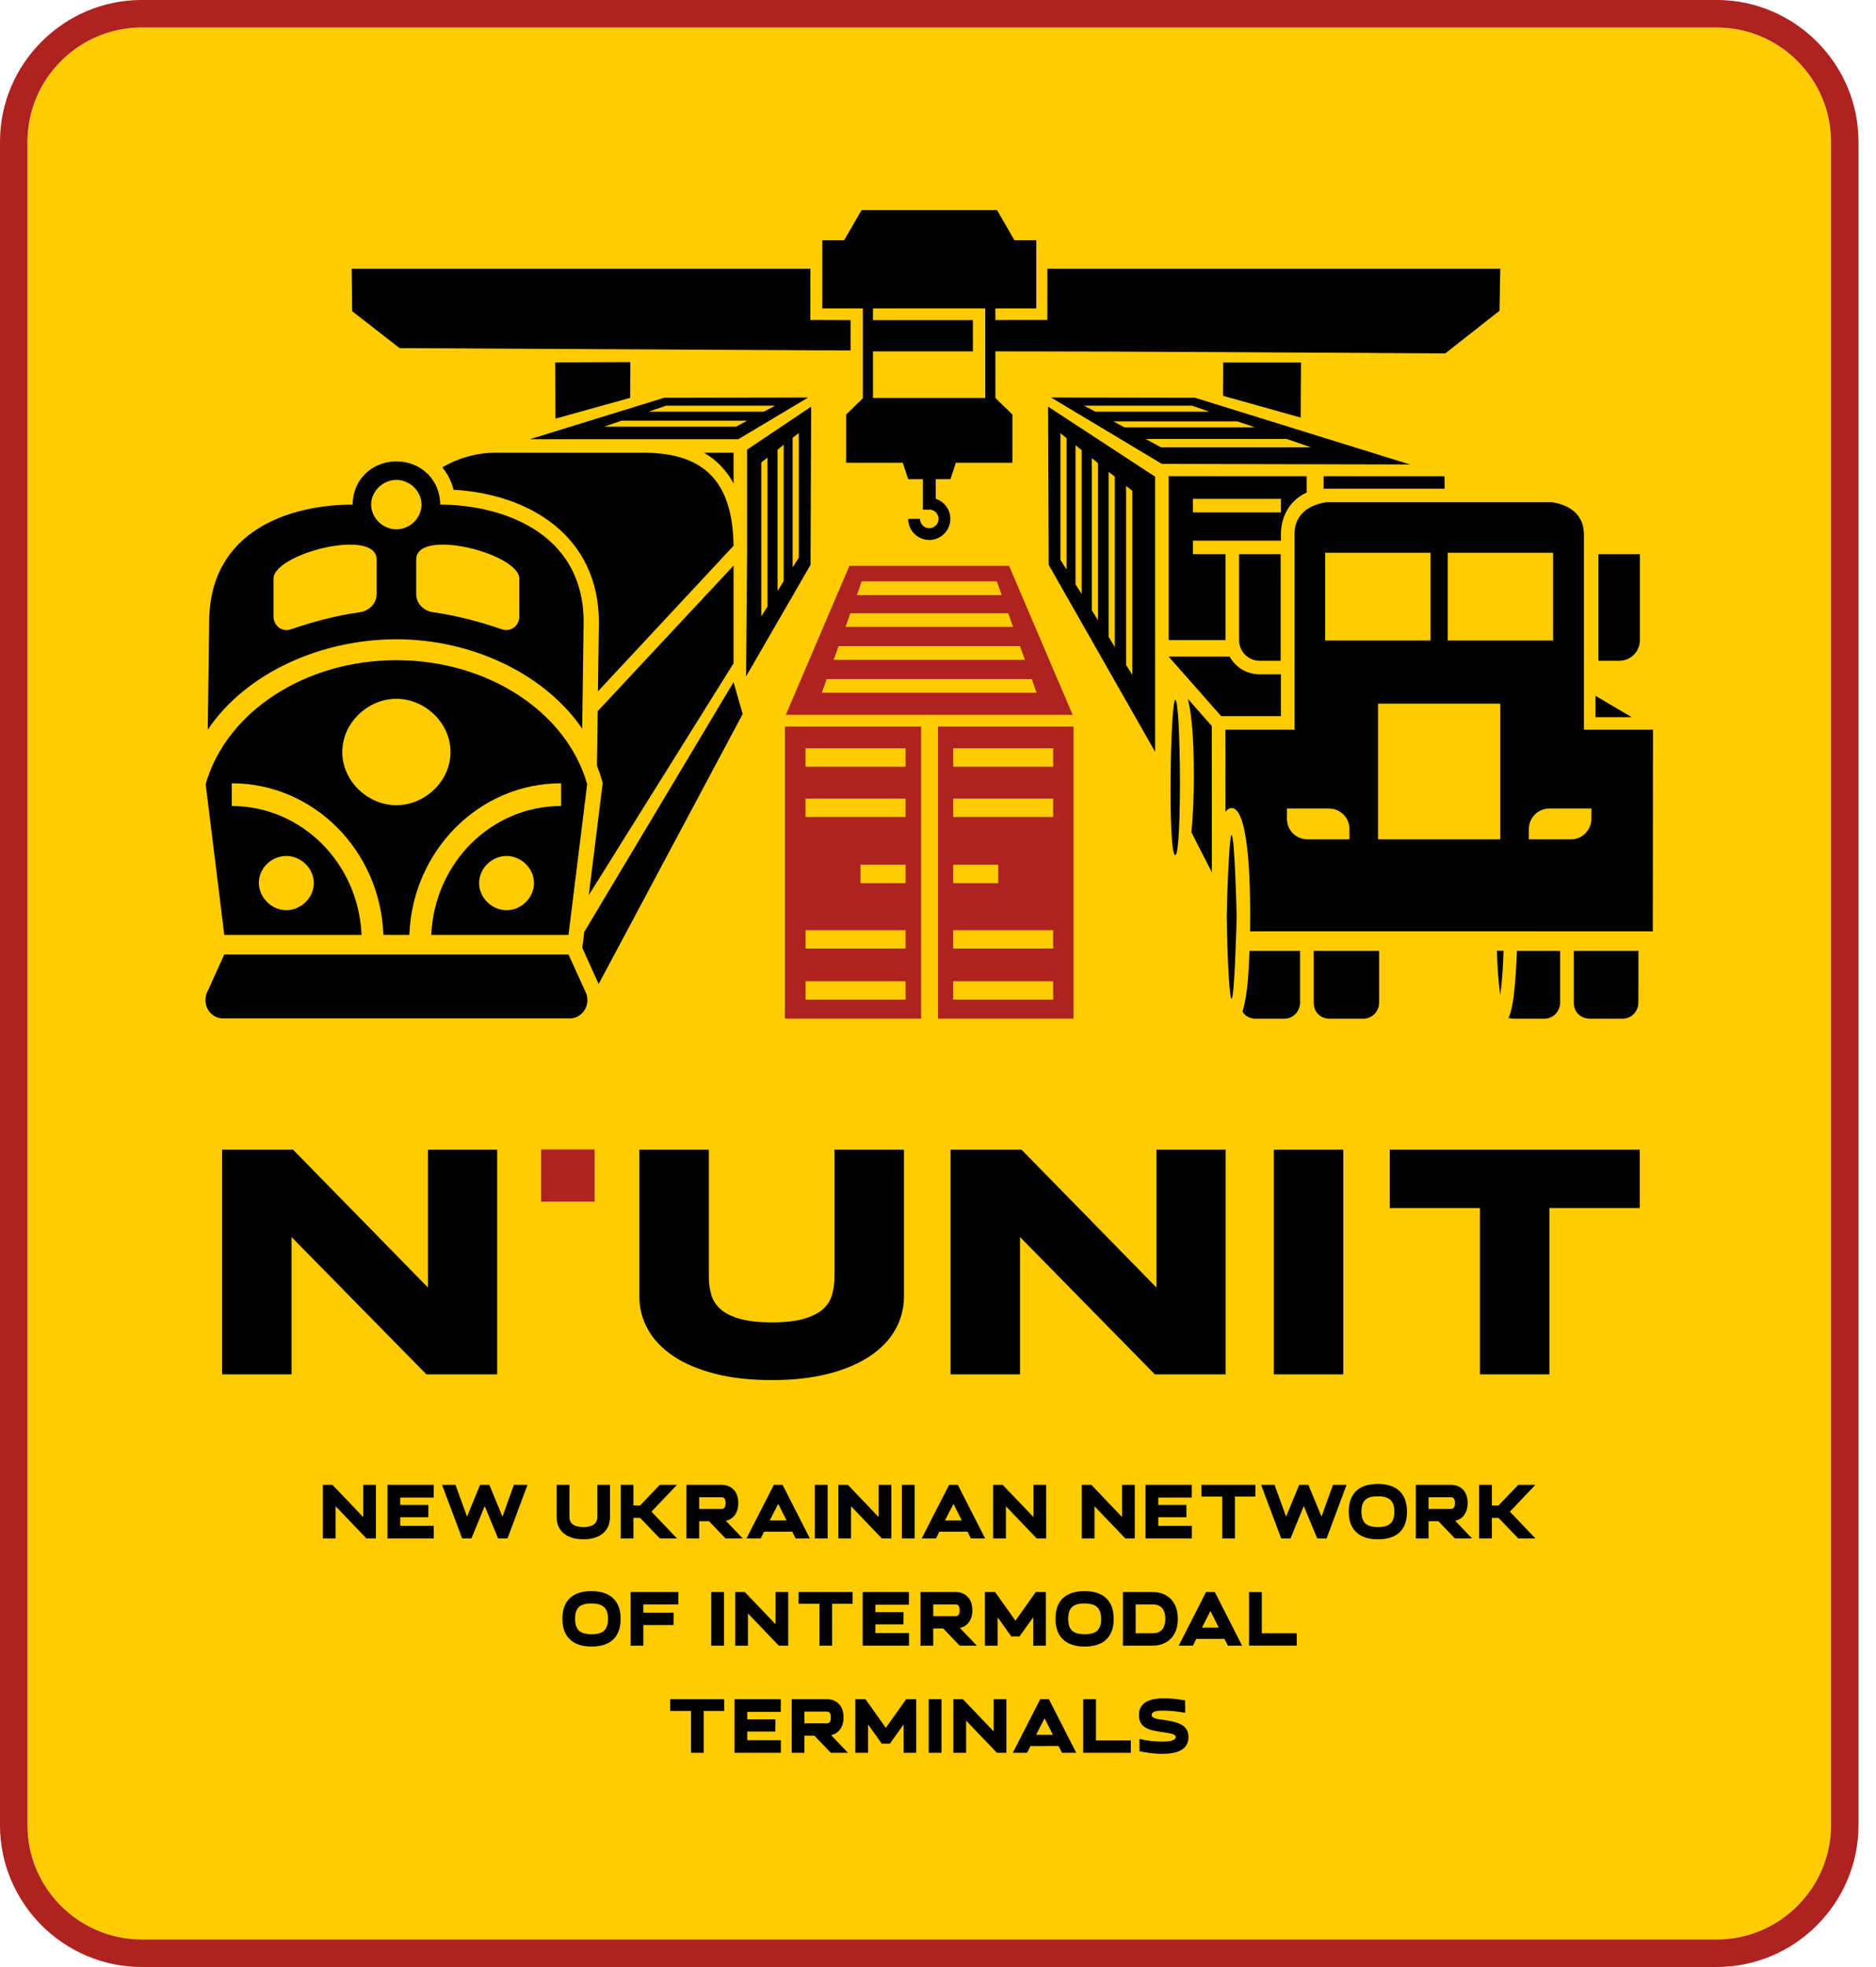
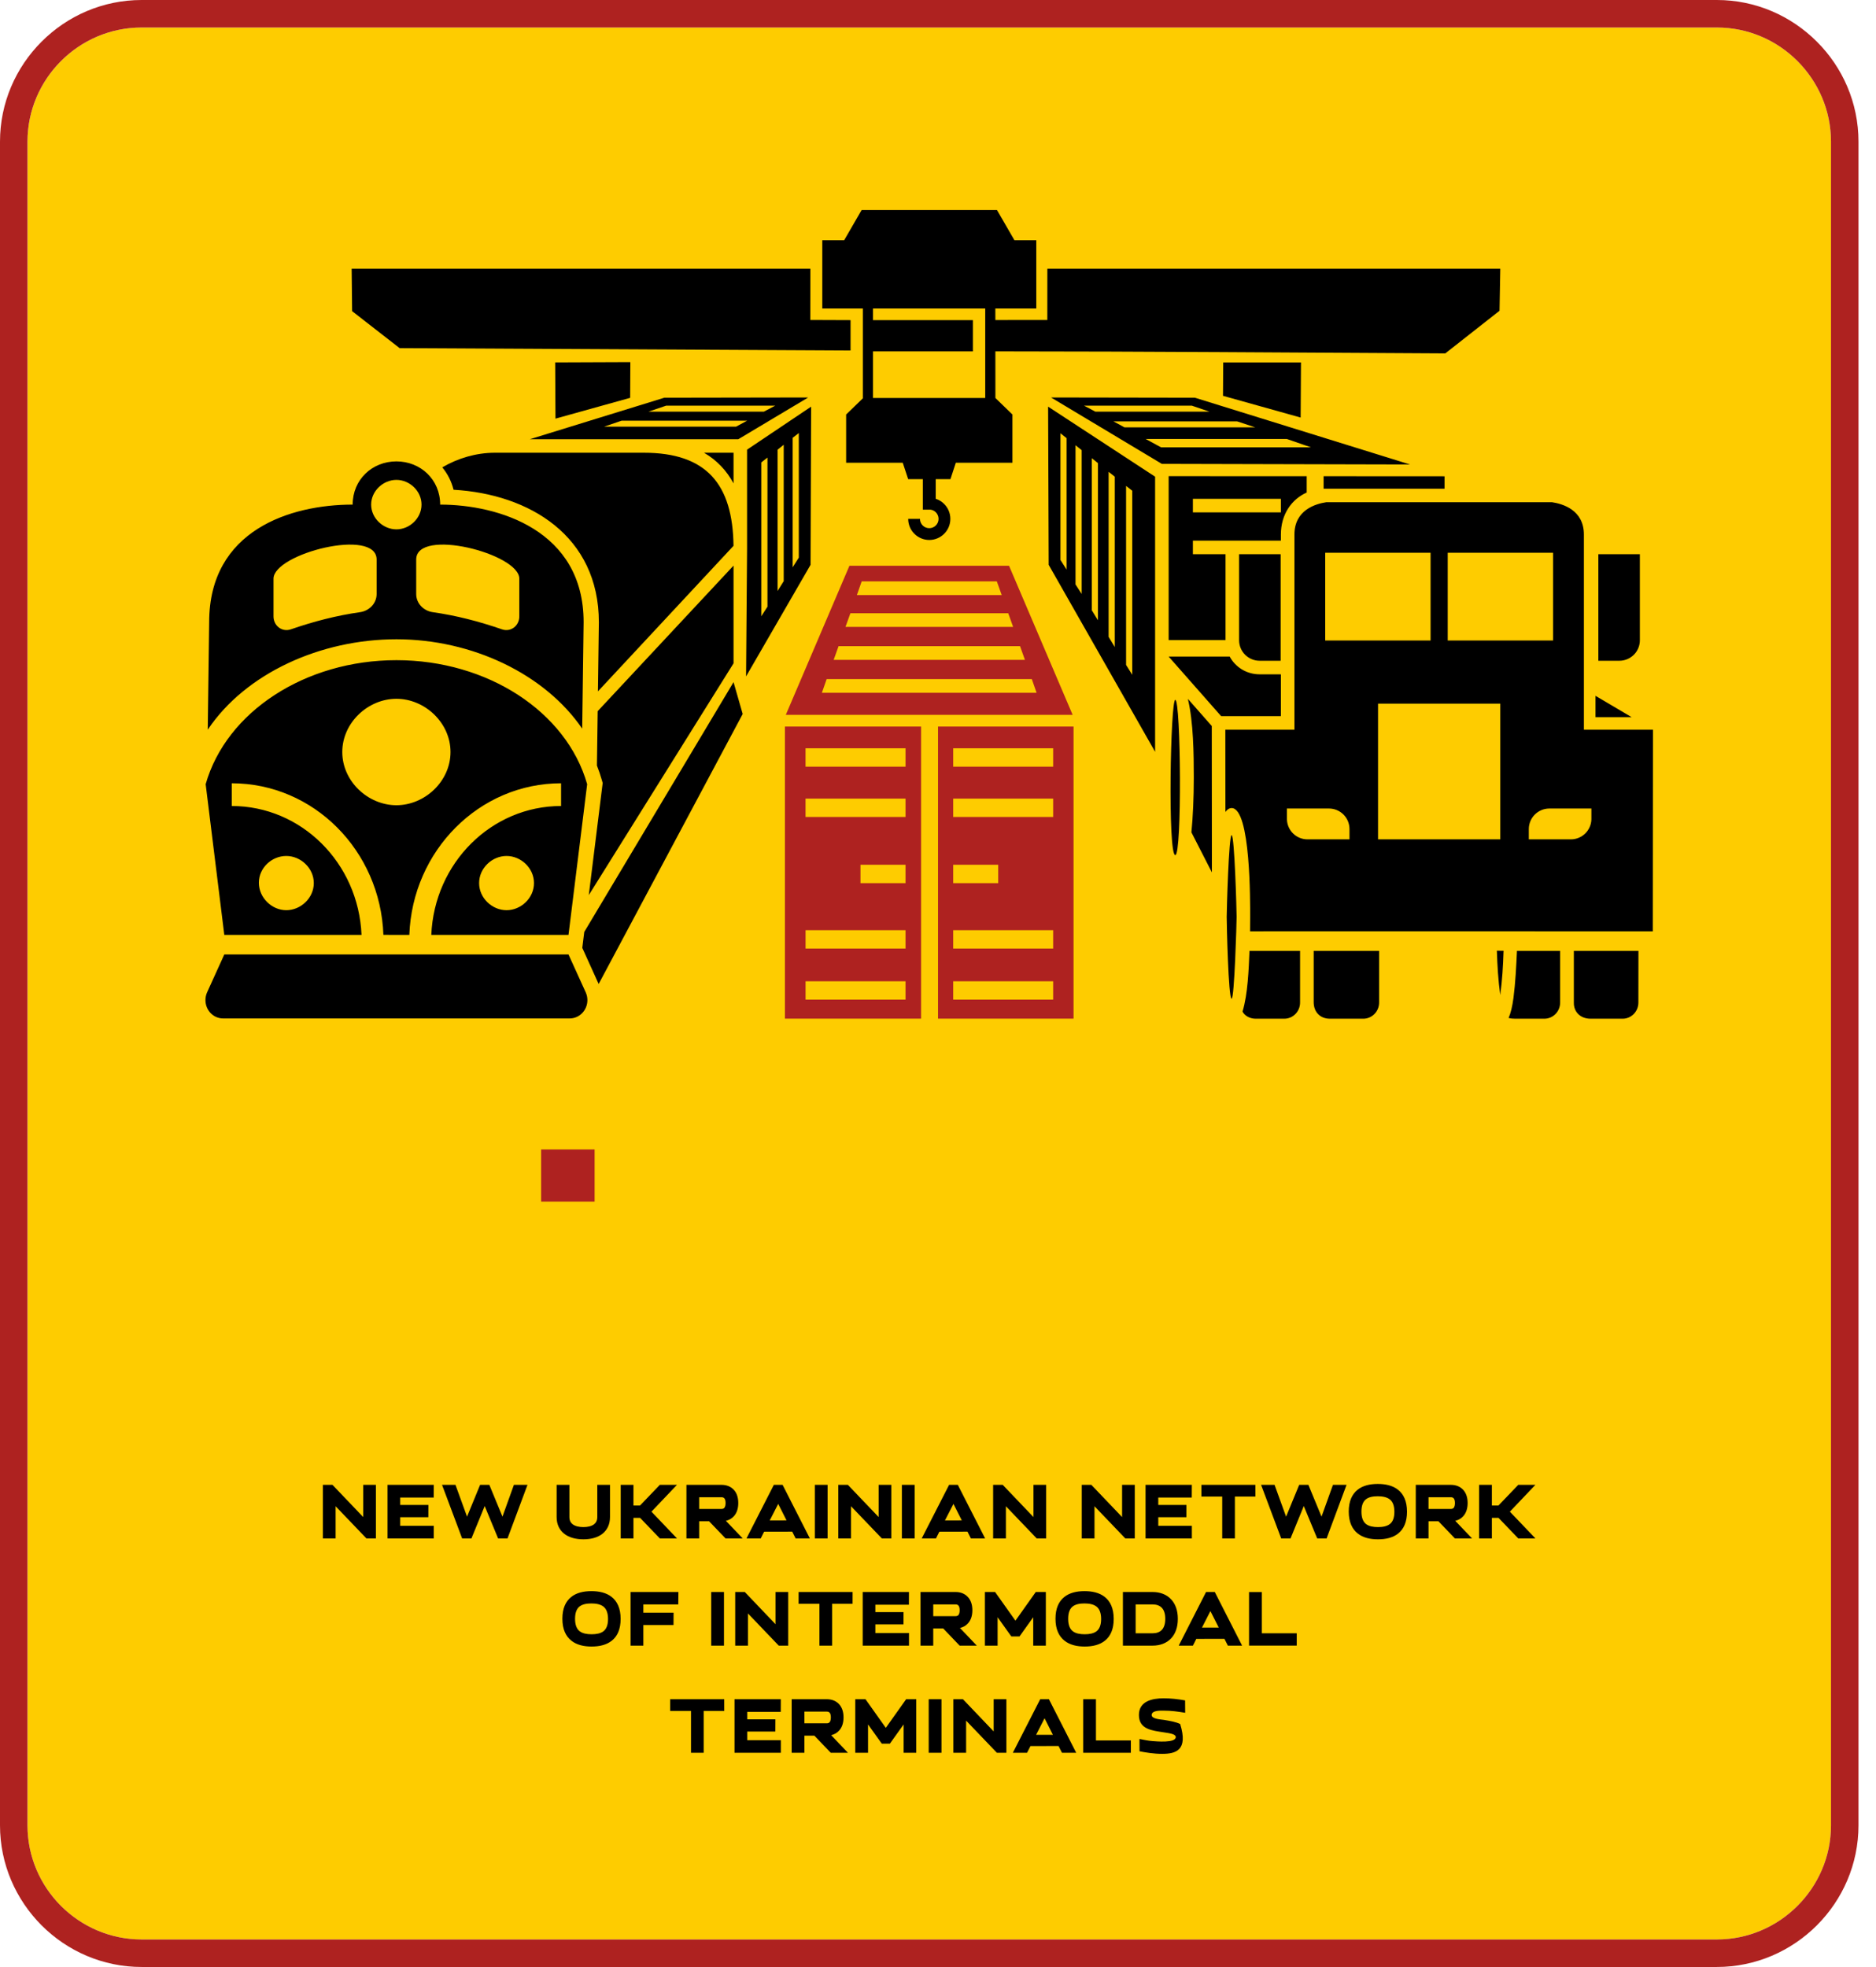
<svg xmlns="http://www.w3.org/2000/svg" width="62" height="65" viewBox="0 0 62 65" fill="none">
  <path fill-rule="evenodd" clip-rule="evenodd" d="M56.741 0.909H4.68C3.643 0.909 2.7 1.333 2.016 2.017C1.333 2.7 0.908 3.643 0.908 4.681V60.32C0.908 61.358 1.333 62.3 2.015 62.983C2.701 63.667 3.644 64.091 4.68 64.091H56.741C57.776 64.091 58.72 63.666 59.403 62.983C60.088 62.299 60.513 61.355 60.513 60.32V4.681C60.513 3.645 60.088 2.701 59.404 2.017C58.721 1.333 57.778 0.909 56.741 0.909Z" fill="#FECC00" />
  <path fill-rule="evenodd" clip-rule="evenodd" d="M56.741 0.909H4.68C3.643 0.909 2.7 1.333 2.016 2.017C1.333 2.7 0.908 3.643 0.908 4.681V60.32C0.908 61.358 1.333 62.3 2.015 62.983C2.701 63.667 3.644 64.091 4.68 64.091H56.741C57.777 64.091 58.72 63.666 59.403 62.983C60.088 62.299 60.513 61.355 60.513 60.32V4.681C60.513 3.645 60.088 2.701 59.404 2.017C58.721 1.333 57.778 0.909 56.741 0.909ZM4.68 0H56.741C58.027 0 59.196 0.527 60.044 1.375C60.895 2.223 61.421 3.394 61.421 4.681V60.32C61.421 61.606 60.894 62.776 60.045 63.625C59.198 64.472 58.027 65 56.741 65H4.68C3.393 65 2.223 64.473 1.375 63.625C0.527 62.775 0 61.605 0 60.32V4.681C0 3.394 0.526 2.225 1.374 1.377C2.222 0.527 3.393 0 4.68 0Z" fill="#AE2220" />
-   <path fill-rule="evenodd" clip-rule="evenodd" d="M19.944 53.906C20.035 53.835 20.095 53.709 20.095 53.501C20.095 53.292 20.035 53.163 19.942 53.09C19.844 53.014 19.701 52.987 19.544 52.987C19.389 52.987 19.249 53.012 19.154 53.087C19.063 53.158 19.005 53.285 19.005 53.494C19.005 53.705 19.064 53.832 19.156 53.904C19.253 53.98 19.396 54.005 19.552 54.005C19.706 54.005 19.847 53.98 19.944 53.906ZM49.305 50.159V50.838H48.884V49.068H49.305V49.75H49.523L50.177 49.068H50.743L49.9 49.954L50.744 50.838H50.177L49.525 50.159H49.305ZM48.045 49.515C48.025 49.49 47.99 49.477 47.951 49.477H47.211V49.864H47.951C47.99 49.864 48.023 49.852 48.045 49.826C48.069 49.795 48.085 49.744 48.085 49.668C48.085 49.594 48.069 49.544 48.045 49.515ZM48.36 50.102C48.289 50.183 48.197 50.232 48.094 50.256L48.65 50.838H48.083L47.539 50.271H47.211V50.838H46.79V49.068H47.951C48.111 49.068 48.256 49.12 48.36 49.236C48.45 49.336 48.504 49.478 48.504 49.668C48.504 49.859 48.45 50.002 48.36 50.102ZM45.932 50.364C46.024 50.294 46.083 50.168 46.083 49.959C46.083 49.75 46.024 49.621 45.931 49.548C45.833 49.472 45.69 49.445 45.532 49.445C45.378 49.445 45.238 49.47 45.143 49.545C45.052 49.616 44.994 49.743 44.994 49.952C44.994 50.162 45.053 50.29 45.145 50.362C45.242 50.438 45.385 50.464 45.541 50.464C45.694 50.464 45.835 50.439 45.932 50.364ZM46.212 50.673C46.037 50.814 45.803 50.868 45.541 50.868C45.289 50.868 45.052 50.818 44.874 50.677C44.691 50.533 44.575 50.303 44.575 49.95C44.575 49.607 44.684 49.379 44.863 49.233C45.038 49.092 45.273 49.038 45.534 49.038C45.786 49.038 46.023 49.088 46.202 49.229C46.385 49.372 46.5 49.603 46.5 49.956C46.5 50.299 46.391 50.528 46.212 50.673ZM43.089 49.768L42.651 50.838H42.342L41.678 49.068H42.123L42.504 50.119L42.937 49.068H43.241L43.675 50.118L44.053 49.068H44.502L43.843 50.838H43.532L43.089 49.768ZM40.812 49.455V50.838H40.393V49.455H39.705V49.068H41.49L41.491 49.455H40.812ZM37.503 49.199V50.838H37.19L36.172 49.775V50.838H35.751V49.068H36.068L37.084 50.132V49.068H37.503V49.199ZM12.423 49.199V50.838H12.11L11.092 49.775V50.838H10.671V49.068H10.988L12.004 50.132V49.068H12.423V49.199ZM16.019 49.768L15.581 50.838H15.273L14.609 49.068H15.053L15.435 50.119L15.867 49.068H16.172L16.606 50.118L16.984 49.068H17.433L16.773 50.838H16.462L16.019 49.768ZM19.637 50.368C19.701 50.317 19.74 50.24 19.74 50.13V49.068H20.16V50.13C20.16 50.376 20.067 50.556 19.917 50.679C19.756 50.81 19.53 50.868 19.281 50.868C19.031 50.868 18.803 50.81 18.641 50.679C18.489 50.556 18.396 50.376 18.396 50.13V49.068H18.818V50.13C18.818 50.239 18.857 50.317 18.922 50.368C19.007 50.434 19.135 50.464 19.281 50.464C19.424 50.464 19.553 50.434 19.637 50.368ZM20.935 50.159V50.838H20.514V49.068H20.935V49.75H21.153L21.807 49.068H22.373L21.53 49.954L22.374 50.838H21.807L21.155 50.159H20.935ZM23.941 49.515C23.921 49.49 23.886 49.477 23.847 49.477H23.107V49.864H23.847C23.885 49.864 23.919 49.852 23.94 49.826C23.965 49.795 23.98 49.744 23.98 49.668C23.98 49.594 23.965 49.544 23.941 49.515ZM24.256 50.102C24.184 50.183 24.092 50.232 23.99 50.256L24.546 50.838H23.979L23.434 50.271H23.107V50.838H22.686V49.068H23.847C24.006 49.068 24.151 49.12 24.256 49.236C24.345 49.334 24.399 49.478 24.399 49.668C24.399 49.86 24.345 50.003 24.256 50.102ZM27.351 49.199V50.838H26.929V49.068H27.351V49.199ZM29.457 49.199V50.838H29.144L28.126 49.775V50.838H27.705V49.068H28.022L29.038 50.132V49.068H29.457V49.199ZM30.228 49.199V50.838H29.806V49.068H30.228V49.199ZM34.575 49.199V50.838H34.262L33.244 49.775V50.838H32.822V49.068H33.139L34.155 50.132V49.068H34.575V49.199ZM21.262 53.7V54.381H20.84V52.609H22.421L22.416 53.019H21.262V53.292H22.261L22.259 53.7H21.262ZM23.927 52.74V54.381H23.505V52.609H23.927V52.74ZM26.05 52.74V54.381H25.737L24.719 53.317V54.381H24.298V52.609H24.615L25.631 53.674V52.609H26.05V52.74ZM27.5 53V54.381H27.081V53H26.393V52.609H28.178L28.177 53H27.5ZM31.677 53.057C31.656 53.031 31.622 53.019 31.583 53.019H30.843V53.407H31.583C31.621 53.407 31.655 53.394 31.676 53.368C31.701 53.338 31.716 53.286 31.716 53.21C31.716 53.136 31.701 53.086 31.677 53.057ZM31.992 53.644C31.92 53.725 31.828 53.774 31.726 53.797L32.282 54.381H31.715L31.171 53.812H30.843V54.381H30.422V52.609H31.583C31.742 52.609 31.887 52.662 31.991 52.778C32.08 52.877 32.136 53.019 32.136 53.21C32.136 53.402 32.081 53.545 31.992 53.644ZM34.564 52.74V54.381H34.147V53.443L33.693 54.078H33.424L32.97 53.443V54.381H32.55V52.609H32.887L33.559 53.556L34.231 52.609H34.564V52.74ZM36.24 53.906C36.332 53.835 36.391 53.709 36.391 53.501C36.391 53.292 36.332 53.163 36.238 53.09C36.141 53.014 35.998 52.987 35.84 52.987C35.686 52.987 35.546 53.012 35.451 53.087C35.36 53.158 35.302 53.285 35.302 53.494C35.302 53.705 35.361 53.832 35.453 53.904C35.55 53.98 35.693 54.005 35.849 54.005C36.002 54.005 36.143 53.98 36.24 53.906ZM36.52 54.215C36.345 54.356 36.11 54.411 35.849 54.411C35.596 54.411 35.36 54.36 35.182 54.219C34.999 54.075 34.883 53.845 34.883 53.492C34.883 53.15 34.991 52.921 35.171 52.776C35.346 52.634 35.581 52.58 35.842 52.58C36.094 52.58 36.331 52.63 36.509 52.77C36.692 52.914 36.807 53.145 36.807 53.498C36.807 53.841 36.699 54.07 36.52 54.215ZM38.403 53.137C38.329 53.055 38.219 53.019 38.093 53.019H37.532V53.973H38.093C38.219 53.973 38.329 53.937 38.402 53.856C38.47 53.781 38.511 53.663 38.511 53.496C38.511 53.328 38.47 53.211 38.403 53.137ZM38.706 54.139C38.551 54.305 38.332 54.381 38.093 54.381H37.111V52.609H38.093C38.332 52.609 38.551 52.685 38.706 52.853C38.842 52.999 38.926 53.21 38.926 53.496C38.926 53.782 38.842 53.993 38.706 54.139ZM41.702 53.973H42.856V54.38H41.28V52.61H41.702V53.973ZM23.256 56.539V57.922H22.837V56.539H22.149V56.152H23.935L23.936 56.539H23.256ZM27.42 56.599C27.399 56.573 27.364 56.561 27.326 56.561H26.585V56.948H27.326C27.364 56.948 27.398 56.936 27.419 56.91C27.443 56.88 27.459 56.828 27.459 56.752C27.459 56.678 27.444 56.628 27.42 56.599ZM27.734 57.186C27.663 57.267 27.571 57.316 27.469 57.34L28.024 57.922H27.457L26.913 57.355H26.585V57.922H26.164V56.152H27.326C27.485 56.152 27.63 56.204 27.734 56.319C27.824 56.419 27.878 56.562 27.878 56.752C27.878 56.944 27.824 57.087 27.734 57.186ZM30.281 56.282V57.922H29.864V56.985L29.41 57.62H29.142L28.688 56.985V57.922H28.266V56.152H28.604L29.275 57.098L29.947 56.152H30.281V56.282ZM31.115 56.282V57.922H30.693V56.152H31.115V56.282ZM33.26 56.282V57.922H32.947L31.929 56.859V57.922H31.507V56.152H31.825L32.84 57.216V56.152H33.26V56.282ZM36.22 57.515H37.374V57.922H35.799V56.152H36.22V57.515ZM38.087 57.535C38.213 57.544 38.858 57.606 38.858 57.403C38.858 57.307 38.686 57.28 38.46 57.246C38.091 57.186 37.64 57.157 37.64 56.672C37.64 56.214 38.086 56.122 38.453 56.122C38.697 56.122 38.926 56.148 39.166 56.191L39.169 56.6C38.921 56.559 38.712 56.529 38.46 56.529C38.352 56.529 38.061 56.516 38.061 56.676C38.061 56.806 38.37 56.821 38.463 56.835C38.675 56.869 38.862 56.902 39.003 56.971C39.174 57.054 39.278 57.184 39.278 57.403C39.278 57.849 38.849 57.957 38.409 57.957C38.128 57.958 37.844 57.908 37.66 57.872L37.658 57.466C37.809 57.493 37.934 57.524 38.087 57.535ZM34.797 57.327L34.522 56.781L34.242 57.328L34.797 57.327ZM35.348 57.922H35.098L34.984 57.698L34.056 57.7L33.943 57.922H33.473L34.378 56.152H34.666L35.568 57.922H35.348ZM25.806 57.922H24.275V56.152H25.805L25.803 56.571H24.695V56.816H25.626L25.624 57.221H24.695V57.506H25.806V57.922ZM40.279 53.785L40.003 53.239L39.724 53.785H40.279ZM40.83 54.381H40.58L40.466 54.156L39.537 54.158L39.425 54.381H38.956L39.859 52.609H40.148L41.05 54.381H40.83ZM30.041 54.381H28.511V52.609H30.04L30.038 53.029H28.93V53.274H29.861L29.86 53.679H28.93V53.964H30.041V54.381ZM25.994 50.242L25.719 49.697L25.439 50.244L25.994 50.242ZM26.546 50.838H26.295L26.182 50.614L25.253 50.616L25.141 50.838H24.671L25.575 49.068H25.864L26.765 50.838H26.546ZM31.786 50.242L31.511 49.697L31.23 50.244L31.786 50.242ZM32.338 50.838H32.087L31.974 50.614L31.045 50.616L30.933 50.838H30.462L31.367 49.068H31.655L32.557 50.838H32.338ZM39.39 50.838H37.859V49.068H39.389L39.387 49.487H38.28V49.732H39.21L39.209 50.137H38.28V50.422H39.39V50.838ZM14.336 50.838H12.807V49.068H14.336L14.335 49.487H13.227V49.732H14.158L14.156 50.137H13.227V50.422H14.336V50.838ZM20.223 54.215C20.049 54.356 19.814 54.411 19.552 54.411C19.3 54.411 19.063 54.36 18.885 54.219C18.702 54.075 18.586 53.845 18.586 53.492C18.586 53.15 18.695 52.921 18.874 52.776C19.048 52.634 19.284 52.58 19.545 52.58C19.797 52.58 20.034 52.63 20.212 52.77C20.396 52.914 20.511 53.145 20.511 53.498C20.511 53.841 20.403 54.07 20.223 54.215Z" fill="black" />
-   <path fill-rule="evenodd" clip-rule="evenodd" d="M42.099 45.217V37.991H44.395V45.417H42.099V45.217ZM38.108 45.357L33.711 40.879V45.417H31.415V37.991H33.76L38.221 42.549V37.991H40.506V45.417H38.167L38.108 45.357ZM29.875 42.849C29.875 43.04 29.851 43.227 29.803 43.41C29.756 43.593 29.684 43.769 29.589 43.937C29.494 44.108 29.375 44.267 29.233 44.415C29.091 44.561 28.928 44.696 28.742 44.82C28.558 44.942 28.352 45.051 28.124 45.148C27.898 45.244 27.649 45.327 27.381 45.396C27.111 45.466 26.819 45.519 26.506 45.554C26.193 45.588 25.859 45.606 25.508 45.606C25.156 45.606 24.823 45.588 24.509 45.554C24.196 45.519 23.902 45.466 23.629 45.396C23.359 45.326 23.109 45.244 22.882 45.148C22.653 45.051 22.446 44.942 22.263 44.819C22.077 44.695 21.914 44.56 21.773 44.415C21.631 44.267 21.511 44.108 21.416 43.937C21.321 43.769 21.25 43.593 21.202 43.411C21.154 43.227 21.13 43.04 21.13 42.849V37.991H23.426V42.17C23.426 42.281 23.432 42.387 23.445 42.486C23.459 42.586 23.479 42.686 23.507 42.783C23.531 42.87 23.567 42.951 23.613 43.026C23.662 43.103 23.721 43.175 23.79 43.242C23.86 43.309 23.945 43.368 24.043 43.421C24.15 43.478 24.27 43.527 24.406 43.569C24.542 43.611 24.702 43.644 24.885 43.665C25.069 43.687 25.278 43.698 25.509 43.698C25.74 43.698 25.948 43.687 26.131 43.665C26.312 43.644 26.47 43.611 26.605 43.569C26.741 43.526 26.862 43.478 26.966 43.421C27.066 43.368 27.151 43.308 27.219 43.243C27.29 43.175 27.349 43.103 27.395 43.027C27.441 42.951 27.476 42.87 27.5 42.784C27.526 42.687 27.547 42.588 27.56 42.486C27.573 42.387 27.58 42.282 27.58 42.17V37.991H29.875V42.849ZM14.033 45.357L9.635 40.879V45.417H7.34V37.991H9.684L14.145 42.549V37.991H16.431V45.417H14.091L14.033 45.357ZM51.206 39.92V45.417H48.911V39.92H45.93V37.991H54.192V39.92H51.206Z" fill="black" />
+   <path fill-rule="evenodd" clip-rule="evenodd" d="M19.944 53.906C20.035 53.835 20.095 53.709 20.095 53.501C20.095 53.292 20.035 53.163 19.942 53.09C19.844 53.014 19.701 52.987 19.544 52.987C19.389 52.987 19.249 53.012 19.154 53.087C19.063 53.158 19.005 53.285 19.005 53.494C19.005 53.705 19.064 53.832 19.156 53.904C19.253 53.98 19.396 54.005 19.552 54.005C19.706 54.005 19.847 53.98 19.944 53.906ZM49.305 50.159V50.838H48.884V49.068H49.305V49.75H49.523L50.177 49.068H50.743L49.9 49.954L50.744 50.838H50.177L49.525 50.159H49.305ZM48.045 49.515C48.025 49.49 47.99 49.477 47.951 49.477H47.211V49.864H47.951C47.99 49.864 48.023 49.852 48.045 49.826C48.069 49.795 48.085 49.744 48.085 49.668C48.085 49.594 48.069 49.544 48.045 49.515ZM48.36 50.102C48.289 50.183 48.197 50.232 48.094 50.256L48.65 50.838H48.083L47.539 50.271H47.211V50.838H46.79V49.068H47.951C48.111 49.068 48.256 49.12 48.36 49.236C48.45 49.336 48.504 49.478 48.504 49.668C48.504 49.859 48.45 50.002 48.36 50.102ZM45.932 50.364C46.024 50.294 46.083 50.168 46.083 49.959C46.083 49.75 46.024 49.621 45.931 49.548C45.833 49.472 45.69 49.445 45.532 49.445C45.378 49.445 45.238 49.47 45.143 49.545C45.052 49.616 44.994 49.743 44.994 49.952C44.994 50.162 45.053 50.29 45.145 50.362C45.242 50.438 45.385 50.464 45.541 50.464C45.694 50.464 45.835 50.439 45.932 50.364ZM46.212 50.673C46.037 50.814 45.803 50.868 45.541 50.868C45.289 50.868 45.052 50.818 44.874 50.677C44.691 50.533 44.575 50.303 44.575 49.95C44.575 49.607 44.684 49.379 44.863 49.233C45.038 49.092 45.273 49.038 45.534 49.038C45.786 49.038 46.023 49.088 46.202 49.229C46.385 49.372 46.5 49.603 46.5 49.956C46.5 50.299 46.391 50.528 46.212 50.673ZM43.089 49.768L42.651 50.838H42.342L41.678 49.068H42.123L42.504 50.119L42.937 49.068H43.241L43.675 50.118L44.053 49.068H44.502L43.843 50.838H43.532L43.089 49.768ZM40.812 49.455V50.838H40.393V49.455H39.705V49.068H41.49L41.491 49.455H40.812ZM37.503 49.199V50.838H37.19L36.172 49.775V50.838H35.751V49.068H36.068L37.084 50.132V49.068H37.503V49.199ZM12.423 49.199V50.838H12.11L11.092 49.775V50.838H10.671V49.068H10.988L12.004 50.132V49.068H12.423V49.199ZM16.019 49.768L15.581 50.838H15.273L14.609 49.068H15.053L15.435 50.119L15.867 49.068H16.172L16.606 50.118L16.984 49.068H17.433L16.773 50.838H16.462L16.019 49.768ZM19.637 50.368C19.701 50.317 19.74 50.24 19.74 50.13V49.068H20.16V50.13C20.16 50.376 20.067 50.556 19.917 50.679C19.756 50.81 19.53 50.868 19.281 50.868C19.031 50.868 18.803 50.81 18.641 50.679C18.489 50.556 18.396 50.376 18.396 50.13V49.068H18.818V50.13C18.818 50.239 18.857 50.317 18.922 50.368C19.007 50.434 19.135 50.464 19.281 50.464C19.424 50.464 19.553 50.434 19.637 50.368ZM20.935 50.159V50.838H20.514V49.068H20.935V49.75H21.153L21.807 49.068H22.373L21.53 49.954L22.374 50.838H21.807L21.155 50.159H20.935ZM23.941 49.515C23.921 49.49 23.886 49.477 23.847 49.477H23.107V49.864H23.847C23.885 49.864 23.919 49.852 23.94 49.826C23.965 49.795 23.98 49.744 23.98 49.668C23.98 49.594 23.965 49.544 23.941 49.515ZM24.256 50.102C24.184 50.183 24.092 50.232 23.99 50.256L24.546 50.838H23.979L23.434 50.271H23.107V50.838H22.686V49.068H23.847C24.006 49.068 24.151 49.12 24.256 49.236C24.345 49.334 24.399 49.478 24.399 49.668C24.399 49.86 24.345 50.003 24.256 50.102ZM27.351 49.199V50.838H26.929V49.068H27.351V49.199ZM29.457 49.199V50.838H29.144L28.126 49.775V50.838H27.705V49.068H28.022L29.038 50.132V49.068H29.457V49.199ZM30.228 49.199V50.838H29.806V49.068H30.228V49.199ZM34.575 49.199V50.838H34.262L33.244 49.775V50.838H32.822V49.068H33.139L34.155 50.132V49.068H34.575V49.199ZM21.262 53.7V54.381H20.84V52.609H22.421L22.416 53.019H21.262V53.292H22.261L22.259 53.7H21.262ZM23.927 52.74V54.381H23.505V52.609H23.927V52.74ZM26.05 52.74V54.381H25.737L24.719 53.317V54.381H24.298V52.609H24.615L25.631 53.674V52.609H26.05V52.74ZM27.5 53V54.381H27.081V53H26.393V52.609H28.178L28.177 53H27.5ZM31.677 53.057C31.656 53.031 31.622 53.019 31.583 53.019H30.843V53.407H31.583C31.621 53.407 31.655 53.394 31.676 53.368C31.701 53.338 31.716 53.286 31.716 53.21C31.716 53.136 31.701 53.086 31.677 53.057ZM31.992 53.644C31.92 53.725 31.828 53.774 31.726 53.797L32.282 54.381H31.715L31.171 53.812H30.843V54.381H30.422V52.609H31.583C31.742 52.609 31.887 52.662 31.991 52.778C32.08 52.877 32.136 53.019 32.136 53.21C32.136 53.402 32.081 53.545 31.992 53.644ZM34.564 52.74V54.381H34.147V53.443L33.693 54.078H33.424L32.97 53.443V54.381H32.55V52.609H32.887L33.559 53.556L34.231 52.609H34.564V52.74ZM36.24 53.906C36.332 53.835 36.391 53.709 36.391 53.501C36.391 53.292 36.332 53.163 36.238 53.09C36.141 53.014 35.998 52.987 35.84 52.987C35.686 52.987 35.546 53.012 35.451 53.087C35.36 53.158 35.302 53.285 35.302 53.494C35.302 53.705 35.361 53.832 35.453 53.904C35.55 53.98 35.693 54.005 35.849 54.005C36.002 54.005 36.143 53.98 36.24 53.906ZM36.52 54.215C36.345 54.356 36.11 54.411 35.849 54.411C35.596 54.411 35.36 54.36 35.182 54.219C34.999 54.075 34.883 53.845 34.883 53.492C34.883 53.15 34.991 52.921 35.171 52.776C35.346 52.634 35.581 52.58 35.842 52.58C36.094 52.58 36.331 52.63 36.509 52.77C36.692 52.914 36.807 53.145 36.807 53.498C36.807 53.841 36.699 54.07 36.52 54.215ZM38.403 53.137C38.329 53.055 38.219 53.019 38.093 53.019H37.532V53.973H38.093C38.219 53.973 38.329 53.937 38.402 53.856C38.47 53.781 38.511 53.663 38.511 53.496C38.511 53.328 38.47 53.211 38.403 53.137ZM38.706 54.139C38.551 54.305 38.332 54.381 38.093 54.381H37.111V52.609H38.093C38.332 52.609 38.551 52.685 38.706 52.853C38.842 52.999 38.926 53.21 38.926 53.496C38.926 53.782 38.842 53.993 38.706 54.139ZM41.702 53.973H42.856V54.38H41.28V52.61H41.702V53.973ZM23.256 56.539V57.922H22.837V56.539H22.149V56.152H23.935L23.936 56.539H23.256ZM27.42 56.599C27.399 56.573 27.364 56.561 27.326 56.561H26.585V56.948H27.326C27.364 56.948 27.398 56.936 27.419 56.91C27.443 56.88 27.459 56.828 27.459 56.752C27.459 56.678 27.444 56.628 27.42 56.599ZM27.734 57.186C27.663 57.267 27.571 57.316 27.469 57.34L28.024 57.922H27.457L26.913 57.355H26.585V57.922H26.164V56.152H27.326C27.485 56.152 27.63 56.204 27.734 56.319C27.824 56.419 27.878 56.562 27.878 56.752C27.878 56.944 27.824 57.087 27.734 57.186ZM30.281 56.282V57.922H29.864V56.985L29.41 57.62H29.142L28.688 56.985V57.922H28.266V56.152H28.604L29.275 57.098L29.947 56.152H30.281V56.282ZM31.115 56.282V57.922H30.693V56.152H31.115V56.282ZM33.26 56.282V57.922H32.947L31.929 56.859V57.922H31.507V56.152H31.825L32.84 57.216V56.152H33.26V56.282ZM36.22 57.515H37.374V57.922H35.799V56.152H36.22V57.515ZM38.087 57.535C38.213 57.544 38.858 57.606 38.858 57.403C38.858 57.307 38.686 57.28 38.46 57.246C38.091 57.186 37.64 57.157 37.64 56.672C37.64 56.214 38.086 56.122 38.453 56.122C38.697 56.122 38.926 56.148 39.166 56.191L39.169 56.6C38.921 56.559 38.712 56.529 38.46 56.529C38.352 56.529 38.061 56.516 38.061 56.676C38.061 56.806 38.37 56.821 38.463 56.835C38.675 56.869 38.862 56.902 39.003 56.971C39.278 57.849 38.849 57.957 38.409 57.957C38.128 57.958 37.844 57.908 37.66 57.872L37.658 57.466C37.809 57.493 37.934 57.524 38.087 57.535ZM34.797 57.327L34.522 56.781L34.242 57.328L34.797 57.327ZM35.348 57.922H35.098L34.984 57.698L34.056 57.7L33.943 57.922H33.473L34.378 56.152H34.666L35.568 57.922H35.348ZM25.806 57.922H24.275V56.152H25.805L25.803 56.571H24.695V56.816H25.626L25.624 57.221H24.695V57.506H25.806V57.922ZM40.279 53.785L40.003 53.239L39.724 53.785H40.279ZM40.83 54.381H40.58L40.466 54.156L39.537 54.158L39.425 54.381H38.956L39.859 52.609H40.148L41.05 54.381H40.83ZM30.041 54.381H28.511V52.609H30.04L30.038 53.029H28.93V53.274H29.861L29.86 53.679H28.93V53.964H30.041V54.381ZM25.994 50.242L25.719 49.697L25.439 50.244L25.994 50.242ZM26.546 50.838H26.295L26.182 50.614L25.253 50.616L25.141 50.838H24.671L25.575 49.068H25.864L26.765 50.838H26.546ZM31.786 50.242L31.511 49.697L31.23 50.244L31.786 50.242ZM32.338 50.838H32.087L31.974 50.614L31.045 50.616L30.933 50.838H30.462L31.367 49.068H31.655L32.557 50.838H32.338ZM39.39 50.838H37.859V49.068H39.389L39.387 49.487H38.28V49.732H39.21L39.209 50.137H38.28V50.422H39.39V50.838ZM14.336 50.838H12.807V49.068H14.336L14.335 49.487H13.227V49.732H14.158L14.156 50.137H13.227V50.422H14.336V50.838ZM20.223 54.215C20.049 54.356 19.814 54.411 19.552 54.411C19.3 54.411 19.063 54.36 18.885 54.219C18.702 54.075 18.586 53.845 18.586 53.492C18.586 53.15 18.695 52.921 18.874 52.776C19.048 52.634 19.284 52.58 19.545 52.58C19.797 52.58 20.034 52.63 20.212 52.77C20.396 52.914 20.511 53.145 20.511 53.498C20.511 53.841 20.403 54.07 20.223 54.215Z" fill="black" />
  <mask id="mask0" mask-type="alpha" maskUnits="userSpaceOnUse" x="0" y="0" width="62" height="65">
    <path d="M0.208 64.711H61.168V0.268H0.208V64.711Z" fill="white" />
  </mask>
  <g mask="url(#mask0)">
    <path fill-rule="evenodd" clip-rule="evenodd" d="M17.884 39.71H19.651V37.984H17.884V39.71Z" fill="#AE2220" />
    <path fill-rule="evenodd" clip-rule="evenodd" d="M20.832 11.966L18.348 11.976L18.358 13.834L20.826 13.147L20.832 11.966ZM19.309 30.797L24.243 22.542L24.545 23.594L19.785 32.517L19.244 31.323L19.309 30.797ZM39.258 23.094C39.442 23.855 39.454 24.915 39.454 25.692C39.454 26.367 39.425 26.995 39.375 27.505L40.052 28.829L40.048 23.991L39.258 23.094ZM24.243 21.92L19.459 29.579L19.918 25.875L19.89 25.777C19.843 25.612 19.789 25.453 19.728 25.298L19.753 23.501L24.243 18.691V21.92ZM26.807 13.438L26.788 18.665L24.657 22.352L24.69 18.122V14.859L26.807 13.438ZM17.512 14.514L21.955 13.143L26.71 13.135L24.401 14.514H17.512ZM23.267 14.961H24.243V15.974C24.013 15.547 23.687 15.204 23.267 14.961ZM16.342 14.961H21.277C23.352 14.961 24.217 16.002 24.242 18.037L19.761 22.847L19.792 20.566C19.792 17.712 17.501 16.328 14.99 16.184C14.92 15.906 14.792 15.656 14.617 15.444C15.14 15.138 15.735 14.965 16.342 14.961ZM47.846 21.166H51.328V18.266H47.846V21.166ZM52.014 33.146C52.014 33.439 52.229 33.664 52.566 33.664H53.627C53.915 33.664 54.147 33.425 54.147 33.13L54.149 31.424H52.014V33.146ZM49.858 33.639C49.924 33.658 50.002 33.664 50.068 33.664H51.04C51.328 33.664 51.561 33.425 51.561 33.13C51.561 32.562 51.563 32.003 51.561 31.424H50.134C50.109 31.946 50.086 32.455 50.019 32.975C49.982 33.256 49.928 33.482 49.858 33.639ZM42.324 21.835H41.63C41.255 21.835 40.951 21.532 40.951 21.157V18.314H42.324V21.835ZM52.824 21.835H53.518C53.893 21.835 54.196 21.532 54.196 21.157V18.314H52.824V21.835ZM43.797 21.166H47.279V18.266H43.797V21.166ZM42.966 33.13C42.966 33.425 42.733 33.664 42.445 33.664H41.498C41.318 33.664 41.143 33.578 41.064 33.428C41.24 32.853 41.27 32.025 41.294 31.424H42.966C42.967 31.998 42.966 32.554 42.966 33.13ZM45.578 31.424L45.578 33.13C45.578 33.425 45.344 33.664 45.057 33.664H43.95C43.621 33.664 43.416 33.434 43.416 33.117V31.424H45.578ZM45.543 27.737H49.583V23.253H45.543V27.737ZM52.346 24.114V17.663C52.346 16.854 51.648 16.649 51.292 16.596H43.834C43.478 16.649 42.78 16.854 42.78 17.663V24.114H40.496L40.499 26.831C40.56 26.747 40.629 26.703 40.704 26.703C41.338 26.703 41.316 29.832 41.316 30.3C41.316 30.461 41.315 30.62 41.313 30.776C45.75 30.773 50.186 30.777 54.623 30.777L54.629 24.114H52.346ZM40.704 27.598C40.61 27.598 40.541 30.102 40.541 30.3C40.541 30.498 40.595 33.002 40.704 33.002C40.795 33.002 40.869 30.498 40.869 30.3C40.869 30.102 40.8 27.598 40.704 27.598ZM52.73 22.994L53.925 23.699H52.73V22.994ZM38.842 23.127C38.683 23.127 38.589 28.258 38.842 28.258C39.067 28.258 39.027 23.127 38.842 23.127ZM49.691 31.418L49.47 31.417C49.488 31.941 49.512 32.362 49.581 32.882C49.65 32.359 49.674 31.946 49.691 31.418ZM40.426 11.977H42.996L42.985 13.798L40.419 13.08L40.426 11.977ZM41.625 22.283C41.2 22.283 40.829 22.047 40.639 21.697H38.623L40.358 23.666H42.332V22.283H41.625ZM51.205 26.718C50.83 26.718 50.526 27.022 50.526 27.397V27.737H51.916C52.284 27.737 52.584 27.443 52.594 27.076V26.718H51.205ZM43.921 26.718C44.296 26.718 44.599 27.022 44.599 27.397V27.737H43.21C42.841 27.737 42.542 27.443 42.532 27.076V26.718H43.921ZM28.851 13.152V11.612H32.153V10.579H28.851V10.195H32.561V13.152H28.851ZM33.526 7.939L32.949 6.94H28.476L27.899 7.939H27.176V10.195H28.516V13.163L27.964 13.698V15.292H29.835L30.014 15.834H30.499V16.843H30.757C30.824 16.852 30.883 16.884 30.929 16.929C30.984 16.985 31.019 17.062 31.019 17.147C31.019 17.232 30.984 17.309 30.929 17.364C30.873 17.42 30.797 17.454 30.712 17.454C30.627 17.454 30.549 17.42 30.494 17.364C30.439 17.309 30.404 17.232 30.404 17.147H30.015C30.015 17.339 30.093 17.514 30.219 17.639C30.345 17.765 30.519 17.844 30.712 17.844C30.904 17.844 31.078 17.765 31.204 17.639C31.33 17.514 31.408 17.339 31.408 17.147C31.408 16.954 31.33 16.78 31.204 16.654C31.127 16.576 31.031 16.517 30.925 16.483V15.834H31.411L31.589 15.292H33.46V13.698L32.897 13.152L32.896 11.611C38.049 11.613 42.597 11.652 47.766 11.678L49.558 10.269L49.583 8.882H34.614L34.613 10.574L32.896 10.576L32.895 10.195H34.248V7.939H33.526ZM22.013 13.406H25.62L25.244 13.604H21.43L22.013 13.406ZM20.542 13.902H24.692L24.326 14.1H19.964L20.542 13.902ZM25.901 14.698V19.205L25.698 19.53V14.86L25.901 14.698ZM26.4 14.31V18.427L26.196 18.748V14.468L26.4 14.31ZM25.364 15.121V20.048L25.16 20.365V15.281L25.364 15.121ZM43.185 16.276C42.68 16.501 42.332 17.005 42.332 17.663V17.866H39.424V18.314H40.503V21.151H38.623V15.735L43.185 15.737V16.276ZM47.635 15.738L47.742 15.74V16.149L43.744 16.15V15.737L47.635 15.738ZM39.424 16.931H42.332V16.483H39.424V16.931ZM34.639 13.438L34.658 18.665L38.175 24.843V15.752L34.639 13.438ZM46.599 15.349L39.492 13.143L34.736 13.135L38.398 15.329L46.599 15.349ZM39.391 13.406H35.827L36.202 13.604H39.972L39.391 13.406ZM40.888 13.925H36.798L37.165 14.123H41.485L40.888 13.925ZM35.545 14.713V19.313L35.748 19.628V14.875L35.545 14.713ZM35.047 14.317V18.504L35.25 18.823V14.479L35.047 14.317ZM37.42 16.216L37.216 16.057V21.973L37.42 22.299V16.216ZM36.842 15.751L36.639 15.592V21.046L36.842 21.382V15.751ZM38.373 14.783L37.862 14.506H42.527L43.329 14.783H38.373ZM36.083 15.141V20.167L36.286 20.497V15.303L36.083 15.141ZM13.101 15.247C12.302 15.247 11.655 15.847 11.655 16.675C9.599 16.675 6.913 17.52 6.913 20.559L6.866 24.113C8.119 22.243 10.601 21.125 13.101 21.125C15.601 21.125 18.003 22.271 19.241 24.078L19.288 20.559C19.288 17.52 16.467 16.675 14.547 16.675C14.547 15.847 13.899 15.247 13.101 15.247ZM18.83 33.655C19.151 33.655 19.413 33.384 19.413 33.049C19.413 32.964 19.395 32.879 19.361 32.8L18.788 31.541H7.413L6.841 32.8C6.807 32.879 6.79 32.964 6.79 33.049C6.79 33.384 7.05 33.655 7.372 33.655H18.83ZM13.101 23.092C14.036 23.092 14.889 23.88 14.889 24.851C14.889 25.822 14.036 26.609 13.101 26.609C12.165 26.609 11.312 25.822 11.312 24.851C11.312 23.88 12.165 23.092 13.101 23.092ZM9.461 28.286C9.938 28.286 10.371 28.687 10.371 29.182C10.371 29.677 9.938 30.078 9.461 30.078C8.984 30.078 8.555 29.666 8.555 29.171C8.555 28.676 8.984 28.286 9.461 28.286ZM16.741 28.286C16.264 28.286 15.834 28.687 15.834 29.182C15.834 29.677 16.264 30.078 16.741 30.078C17.218 30.078 17.648 29.677 17.648 29.182C17.648 28.687 17.218 28.286 16.741 28.286ZM12.447 18.491V19.631C12.447 19.944 12.198 20.188 11.898 20.23C11.128 20.34 10.382 20.531 9.612 20.797C9.322 20.896 9.039 20.682 9.039 20.368V19.123C9.039 18.293 12.447 17.425 12.447 18.491ZM13.755 18.491V19.631C13.755 19.944 14.003 20.188 14.304 20.23C15.074 20.34 15.82 20.531 16.59 20.797C16.88 20.896 17.163 20.682 17.163 20.368V19.123C17.163 18.293 13.755 17.425 13.755 18.491ZM13.101 15.858C13.536 15.858 13.931 16.224 13.931 16.675C13.931 17.127 13.536 17.493 13.101 17.493C12.666 17.493 12.266 17.127 12.266 16.675C12.266 16.224 12.666 15.858 13.101 15.858ZM13.528 30.895C13.629 28.113 15.836 25.884 18.543 25.884V26.635C16.245 26.635 14.354 28.513 14.254 30.895H18.788L19.405 25.914C18.721 23.514 16.108 21.816 13.101 21.816C10.094 21.816 7.481 23.514 6.797 25.914L7.413 30.895H11.948C11.848 28.513 9.957 26.635 7.659 26.635V25.884C10.366 25.884 12.571 28.109 12.671 30.893L13.528 30.895ZM11.622 8.882L11.637 10.282L13.207 11.504L28.11 11.582V10.579L26.78 10.574L26.782 8.882H11.622Z" fill="black" />
    <path fill-rule="evenodd" clip-rule="evenodd" d="M30.71 21.805H33.873L33.711 21.352H30.71H27.714L27.552 21.805H30.71ZM30.71 20.717H27.942L28.105 20.265H30.71H33.321L33.483 20.717H30.71ZM30.71 19.665H33.106L32.944 19.212H30.71H28.478L28.319 19.665H30.71ZM30.71 22.894H34.258L34.1 22.44H30.71H27.321L27.162 22.894H30.71ZM31.001 33.662H35.48V24.01H31.001V33.662ZM25.941 33.662H30.441V24.01H25.941V33.662ZM31.502 29.184H32.99V28.577H31.502V29.184ZM31.502 33.034H34.806V32.426H31.502V33.034ZM31.502 31.345H34.806V30.738H31.502V31.345ZM31.502 26.997H34.806V26.39H31.502V26.997ZM31.502 25.335H34.806V24.727H31.502V25.335ZM28.438 29.184H29.927V28.577H28.438V29.184ZM26.623 33.034H29.927V32.426H26.623V33.034ZM26.623 31.345H29.927V30.738H26.623V31.345ZM26.622 26.997H29.927V26.39H26.622V26.997ZM26.622 25.335H29.927V24.727H26.622V25.335ZM35.45 23.623H30.71H25.97L28.073 18.696H30.71H33.348L35.45 23.623Z" fill="#AE2220" />
  </g>
</svg>